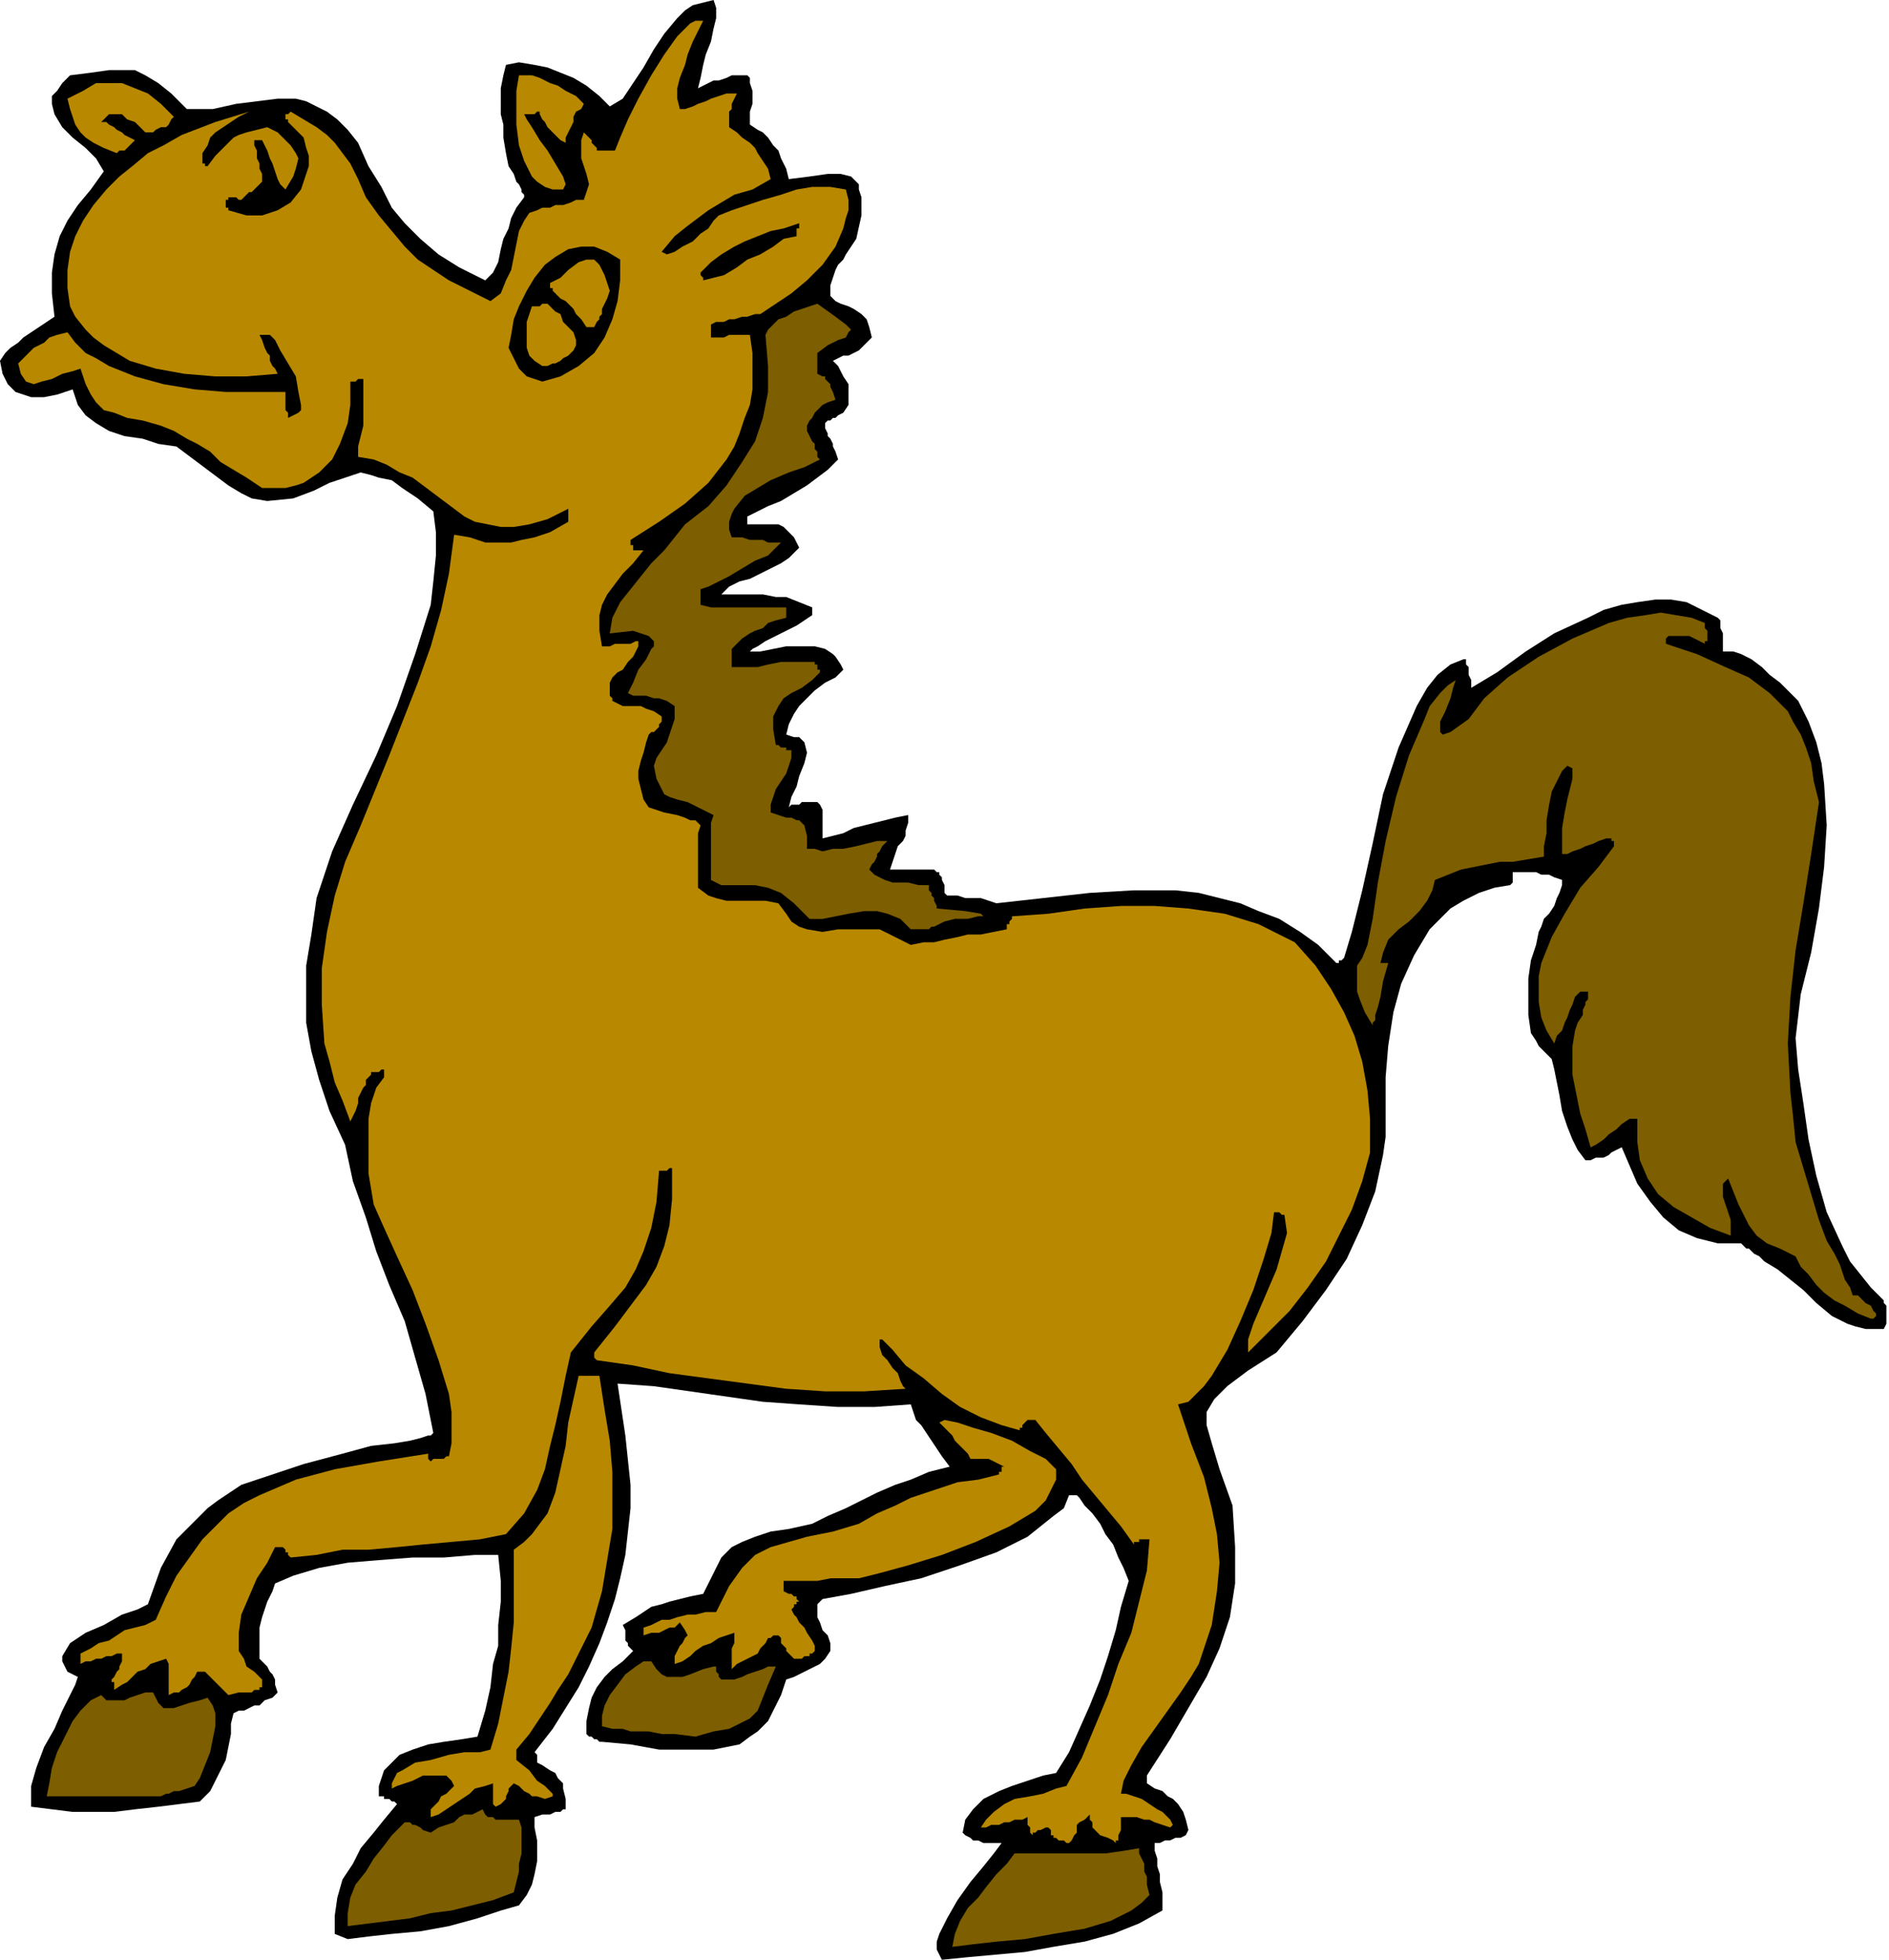
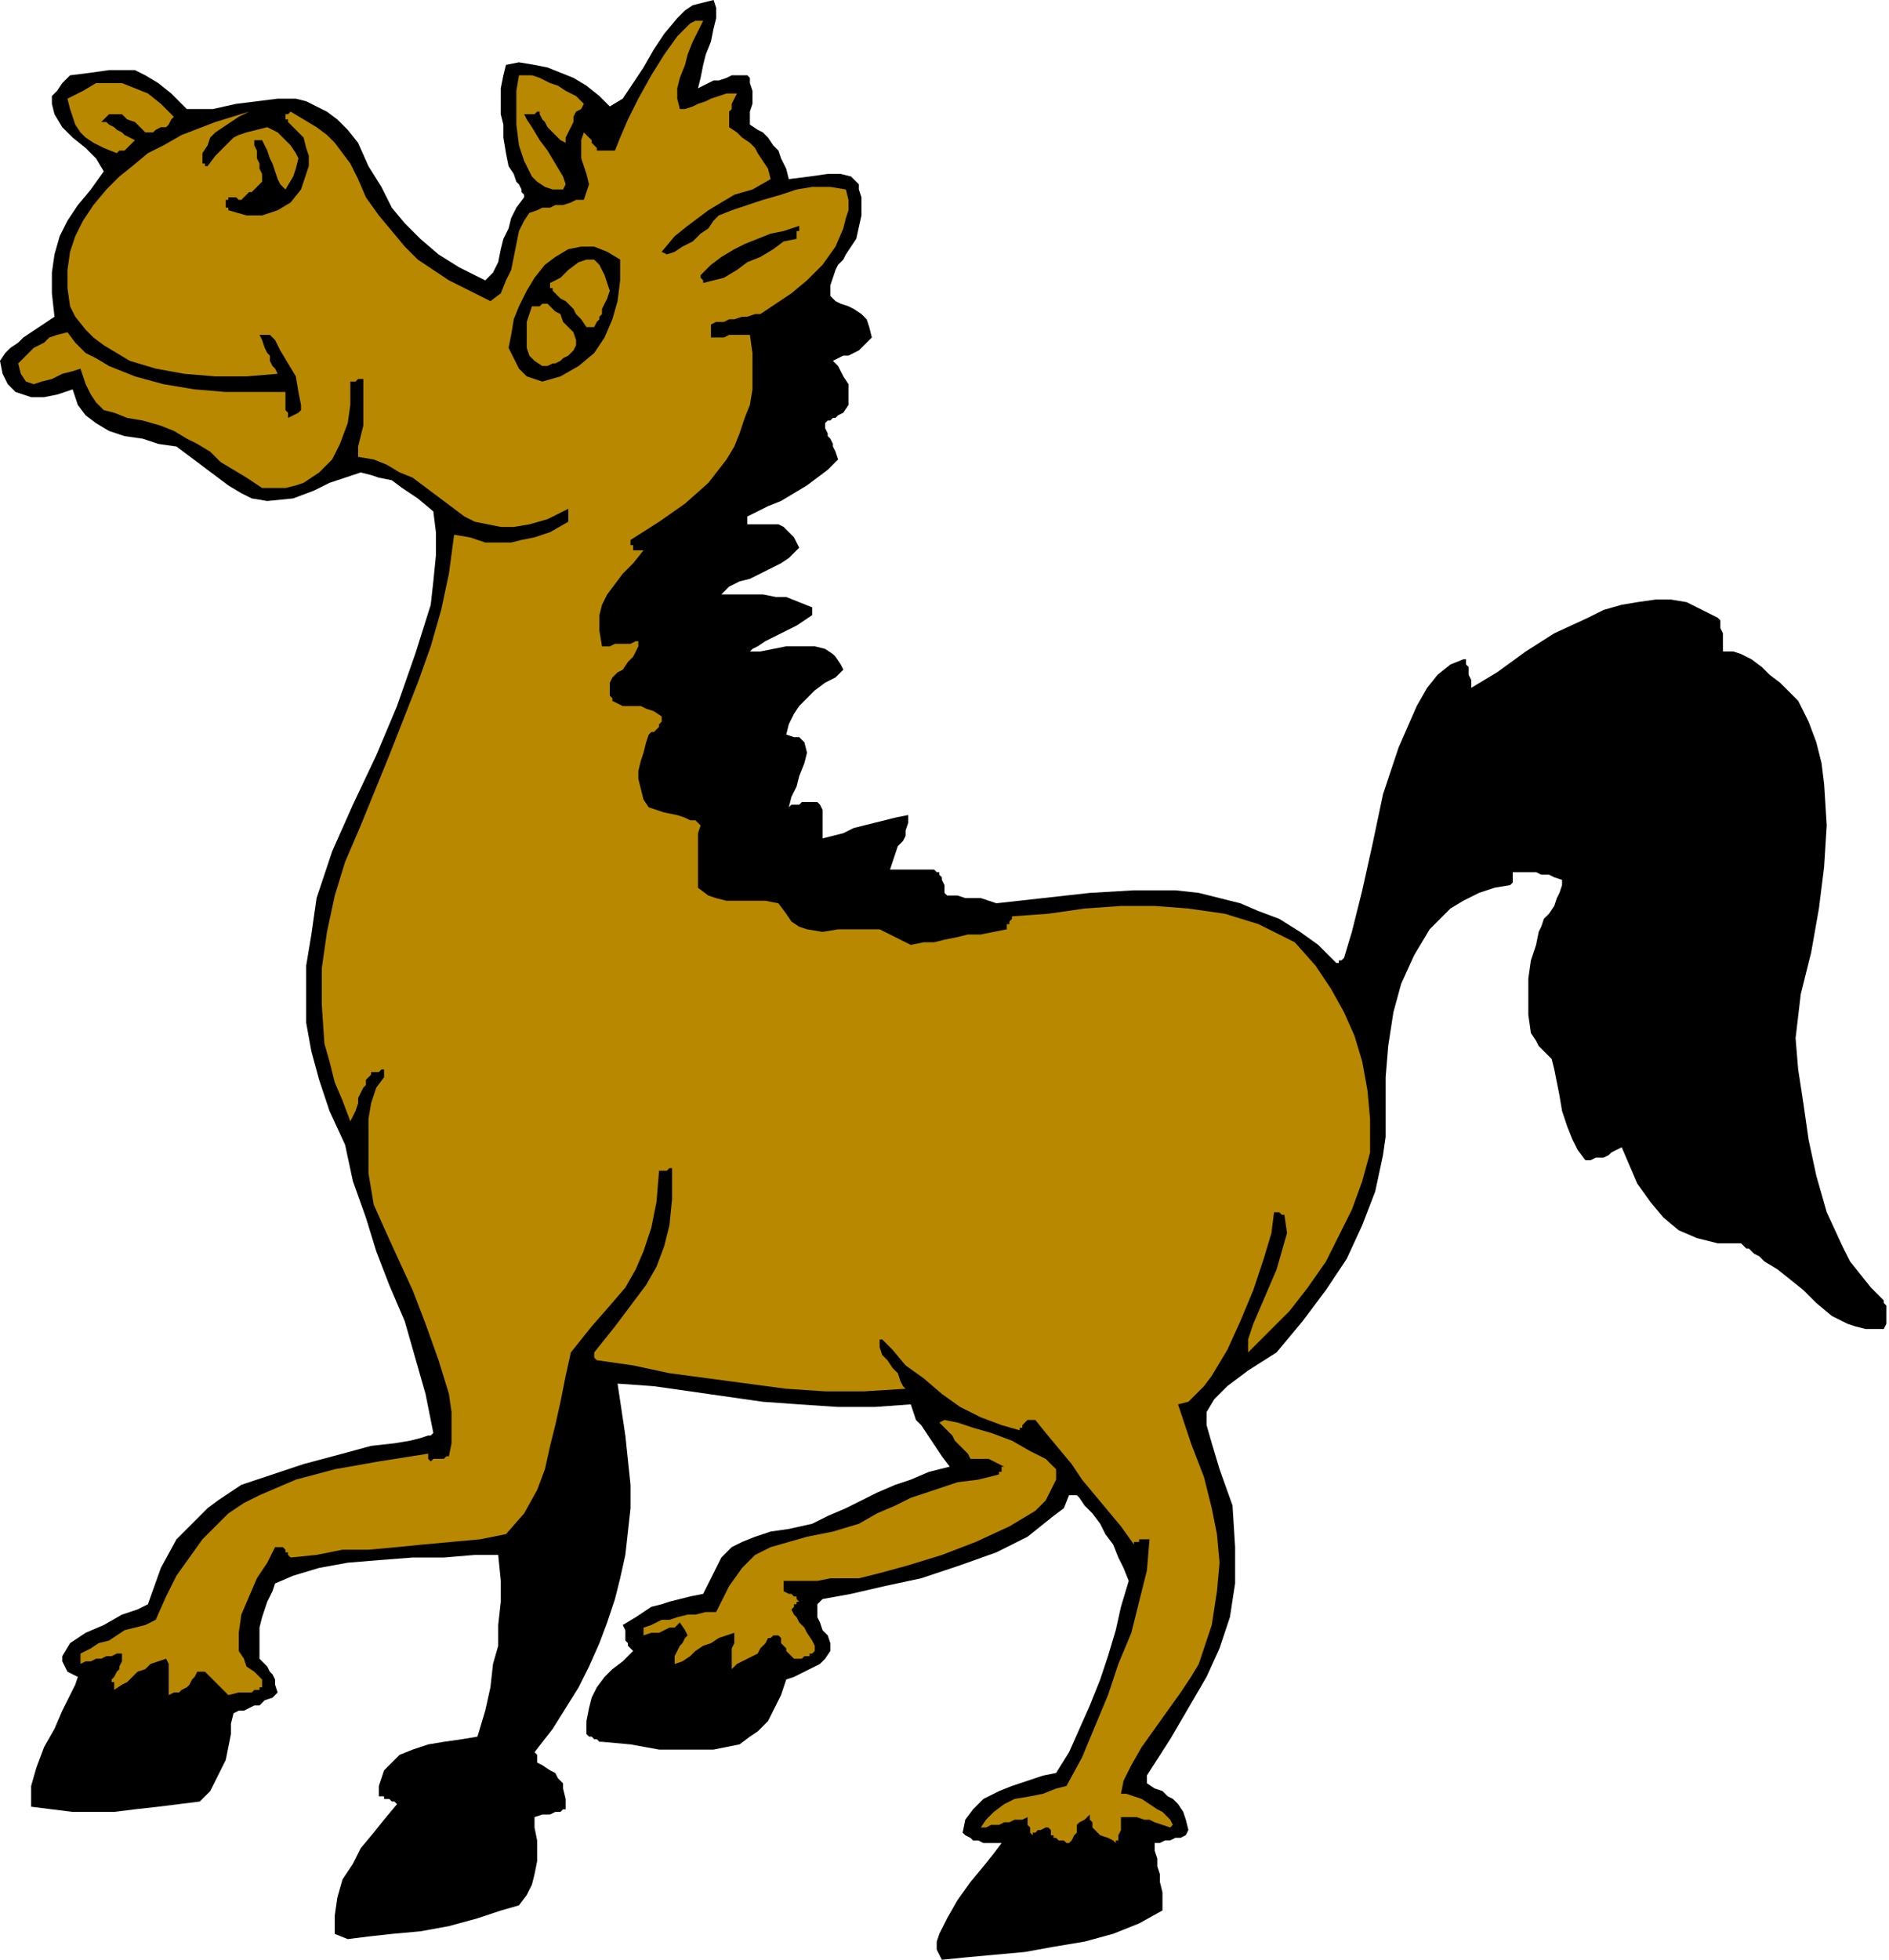
<svg xmlns="http://www.w3.org/2000/svg" width="2.424in" height="2.514in" fill-rule="evenodd" stroke-linecap="round" preserveAspectRatio="none" viewBox="0 0 728 755">
  <style>.brush1{fill:#000}.pen1{stroke:none}.brush2{fill:#7d5e00}.brush3{fill:#b88800}</style>
  <path d="m363 755-1-2-1-2v-3l1-3 3-6 4-7 5-7 5-6 4-5 3-4h-7l-2-1h-2l-1-1-2-1-1-1 1-5 3-4 4-4 6-3 5-2 6-2 6-2 5-1 5-8 4-9 4-9 4-10 3-9 3-10 2-9 3-10-2-5-2-4-2-5-3-4-2-4-3-4-3-3-2-3-1-1h-3l-2 5-4 3-5 4-5 4-12 6-14 5-15 5-14 3-13 3-11 2-2 2v5l1 2 1 3 2 2 1 3v3l-2 3-2 2-2 1-2 1-2 1-2 1-2 1-3 1-2 6-3 6-2 4-4 4-3 2-4 3-5 1-5 1h-21l-11-2-11-1h-1l-1-1h-1l-1-1h-1l-1-1v-5l1-5 1-4 2-4 3-4 3-3 4-3 4-4-1-1-1-1v-1l-1-1v-4l-1-2 5-3 3-2 3-2 4-1 3-1 4-1 4-1 5-1 4-8 3-6 4-4 4-2 5-2 6-2 7-1 9-2 6-3 7-3 6-3 6-3 7-3 6-2 7-3 8-2-3-4-2-3-2-3-2-3-2-3-2-2-1-3-1-3-14 1h-14l-15-1-14-1-14-2-14-2-14-2-14-1 3 20 2 19v9l-1 9-1 9-2 9-2 8-3 9-3 8-4 9-4 8-5 8-5 8-7 9 1 1v3l2 1 3 2 2 1 1 2 2 2v2l1 4v4h-1l-1 1h-2l-2 1h-3l-3 1v4l1 5v8l-1 5-1 4-2 4-3 4-7 2-9 3-11 3-11 2-11 1-9 1-8 1-5-2v-7l1-7 2-7 4-6 3-6 5-6 4-5 5-6-1-1h-1l-1-1h-2v-1h-2v-4l1-3 1-3 2-2 4-4 5-2 6-2 6-1 7-1 6-1 3-10 2-9 1-9 2-7v-8l1-9v-8l-1-10h-9l-12 1h-12l-13 1-12 1-11 2-10 3-7 3-1 3-2 4-1 3-1 3-1 4v12l1 1 1 1 1 1 1 2 1 1 1 2v2l1 3-2 2-3 1-2 2h-2l-2 1-2 1h-2l-2 1-1 4v4l-1 5-1 5-2 4-2 4-2 4-4 4-8 1-8 1-9 1-8 1H28l-8-1-8-1v-8l2-7 3-8 4-7 3-7 3-6 2-4 1-3-4-2-1-2-1-2v-2l3-5 6-4 7-3 7-4 6-2 4-2 5-14 6-11 4-4 4-4 4-4 4-3 9-6 12-4 12-4 15-4 11-3 9-1 6-1 4-1 3-1h1l1-1-3-15-4-14-4-14-6-14-5-13-4-13-5-14-3-14-6-13-4-12-3-11-2-11v-22l2-12 2-14 6-18 8-18 9-19 8-19 7-20 6-19 1-9 1-10v-9l-1-8-6-5-6-4-4-3-5-1-3-1-4-1-3 1-3 1-6 2-6 3-8 3-10 1-6-1-4-2-5-3-4-3-4-3-4-3-4-3-4-3-7-1-6-2-7-1-6-2-5-3-4-3-3-4-2-6-6 2-5 1h-5l-3-1-3-1-3-3-2-4-1-5 2-3 2-2 3-2 2-2 3-2 3-2 3-2 3-2-1-9v-8l1-7 2-7 3-6 4-6 5-6 5-7-3-5-4-4-5-4-4-4-3-5-1-4v-3l2-2 2-3 3-3 8-1 7-1h10l4 2 5 3 5 4 6 6h10l9-2 8-1 8-1h7l4 1 4 2 4 2 4 3 4 4 4 5 4 9 5 8 4 8 5 6 6 6 7 6 8 5 10 5 3-3 2-4 1-5 1-4 2-4 1-4 2-4 3-4v-1l-1-1v-1l-1-2-1-1-1-3-2-3-1-5-1-6v-5l-1-4V34l1-5 1-4 5-1 6 1 5 1 5 2 5 2 5 3 5 4 4 4 5-3 4-6 4-6 4-7 4-6 5-6 3-3 3-2 4-1 4-1 1 3v4l-1 4-1 5-2 5-1 4-1 5-1 4 2-1 2-1 2-1h2l3-1 2-1h6l1 1v2l1 3v5l-1 3v5l3 2 2 1 2 2 2 3 2 2 1 3 2 4 1 4 8-1 7-1h5l4 1 1 1 2 2v2l1 3v7l-2 9-2 3-2 3-1 2-2 2-1 2-1 3-1 3v4l2 2 2 1 3 1 2 1 3 2 2 2 1 3 1 4-2 2-1 1-2 2-2 1-2 1h-2l-2 1-2 1 2 2 1 2 1 2 2 3v8l-2 3-2 1-1 1h-1l-1 1h-1l-1 1v2l1 2v1l1 1 1 2v1l1 2 1 3-4 4-4 3-4 3-5 3-5 3-5 2-4 2-4 2v3h12l2 1 2 2 2 2 2 4-4 4-3 2-4 2-4 2-4 2-4 1-4 2-3 3h16l5 1h4l5 2 5 2v3l-3 2-3 2-4 2-4 2-4 2-3 2-2 1-1 1h4l5-1 5-1h11l4 1 3 2 1 1 2 3 1 2-3 3-4 2-4 3-3 3-3 3-2 3-2 4-1 4 3 1h2l1 1 1 1 1 4-1 4-2 5-1 4-2 4-1 4 1-1h3l1-1h6l1 1 1 2v11l4-1 4-1 4-2 4-1 4-1 4-1 4-1 5-1v3l-1 3v2l-1 2-2 2-1 3-1 3-1 3h17l1 1h1v1l1 1v1l1 2v3l1 1h4l3 1h6l3 1 3 1 18-2 18-2 17-1h16l9 1 8 2 8 2 7 3 8 3 8 5 7 5 7 7h1v-1h1l1-1 3-10 4-16 4-18 4-19 6-18 7-16 4-7 4-5 5-4 5-2h1v2l1 1v3l1 2v3l10-6 11-8 11-7 13-6 6-3 7-2 6-1 7-1h6l6 1 6 3 6 3 1 1v3l1 2v7h4l3 1 4 2 4 3 3 3 4 3 4 4 3 3 4 8 3 8 2 8 1 8 1 16-1 16-2 16-3 17-4 16-2 17 1 12 2 13 2 14 3 14 4 14 6 13 3 6 4 5 4 5 5 5v1l1 1v7l-1 2h-7l-4-1-3-1-6-3-6-5-5-5-5-4-5-4-5-3-1-1-1-1-2-1-1-1-1-1h-1l-1-1-1-1h-9l-4-1-4-1-7-3-6-5-5-6-5-7-3-7-3-7-2 1-2 1-1 1-2 1h-3l-2 1h-2l-3-4-2-4-2-5-2-6-1-6-1-5-1-5-1-4-2-2-3-3-1-2-2-3-1-7v-14l1-7 2-6 1-5 1-2 1-3 2-2 2-3 1-3 1-2 1-3v-2l-3-1-2-1h-3l-2-1h-9v4l-1 1-6 1-6 2-6 3-5 3-4 4-4 4-3 5-3 5-5 11-3 11-2 13-1 12v23l-1 7-3 14-5 13-6 13-8 12-9 12-10 12-11 7-8 6-5 5-3 5v5l2 7 3 10 5 14 1 16v14l-2 13-4 12-5 11-7 12-7 12-9 14v3l3 2 3 1 2 2 2 1 2 2 2 3 1 3 1 4-1 2-2 1h-2l-2 1h-2l-2 1h-2v3l1 3v3l1 3v3l1 4v7l-9 5-10 4-11 3-12 2-11 2-11 1-11 1-10 1z" class="pen1 brush1" />
-   <path d="m367 750 1-5 2-5 3-5 4-4 3-4 4-5 4-4 3-4h35l7-1 6-1v2l1 2 1 2v3l1 2v3l1 4-3 3-4 3-4 2-4 2-10 3-12 2-11 2-11 1-9 1-8 1z" class="pen1 brush2" />
  <path d="m429 709-2-1-3-1-1-1-1-1-1-1v-2l-1-1v-2l-2 2-2 1-1 1v3l-1 1-1 2-1 1h-1l-1-1h-2l-1-1h-1v-1h-1v-2l-1-1h-1l-2 1h-1l-1 1h-1v1l-1-1v-2l-1-1v-3l-2 1h-3l-2 1h-2l-2 1h-3l-2 1h-2l2-3 3-3 4-3 4-2 6-1 5-1 5-2 4-1 6-11 5-12 5-12 4-12 5-12 3-12 3-12 1-12h-4v1h-2v1l-5-7-5-6-5-6-5-6-4-6-5-6-5-6-4-5h-3l-1 1-1 1v1h-1v1l-7-2-8-3-8-4-7-5-7-6-7-5-5-6-4-4h-1v3l1 3 2 2 2 3 2 2 1 3 1 2 1 1-16 1h-15l-15-1-15-2-15-2-15-2-14-3-14-2-1-1v-2l8-10 6-8 6-8 4-7 3-8 2-8 1-10v-12h-1l-1 1h-3l-1 12-2 10-3 9-3 7-4 7-6 7-7 8-8 10-2 9-2 10-2 9-2 8-2 9-3 8-5 9-7 8-10 2-11 1-11 1-10 1-11 1h-10l-10 2-10 1-1-1v-1h-1v-1l-1-1h-3l-3 6-4 6-3 7-3 7-1 7v7l2 3 1 3 3 2 3 3v3h-1v1h-2l-1 1h-5l-4 1-1-1-1-1-1-1-1-1-2-2-1-1-1-1-1-1h-3l-1 2-1 1-1 2-1 1-2 1-1 1h-2l-2 1v-12l-1-2-3 1-3 1-2 2-3 1-2 2-2 2-2 1-3 2v-3h-1v-1l1-1 1-2 1-1v-1l1-2v-3h-2l-2 1h-2l-2 1h-2l-2 1h-2l-2 1v-4l4-2 3-2 4-1 3-2 3-2 4-1 4-1 4-2 4-9 4-8 5-7 5-7 5-5 5-5 6-4 6-3 14-6 15-4 17-3 19-3v2l1 1 1-1h4l1-1h1l1-5v-12l-1-7-4-13-5-14-5-13-6-13-5-11-4-9-1-6-1-6v-21l1-6 2-6 3-4v-3h-1l-1 1h-3v1l-2 2v2l-1 1-1 2-1 2v2l-1 3-2 4-3-8-3-7-2-8-2-7-1-15v-14l2-14 3-14 4-13 6-14 11-27 11-28 5-14 4-14 3-14 2-15 6 1 6 2h10l4-1 5-1 6-2 7-4v-5l-8 4-7 2-6 1h-5l-5-1-5-1-4-2-4-3-8-6-8-6-5-2-5-3-5-2-6-1v-4l1-4 1-4v-18h-2l-1 1h-2v9l-1 7-3 8-3 6-5 5-6 4-3 1-4 1h-9l-6-4-5-3-5-3-4-4-5-3-4-2-5-3-5-2-7-2-6-1-5-2-4-1-3-3-2-3-2-4-2-6-3 1-4 1-4 2-4 1-3 1-3-1-2-3-1-4 2-2 2-2 2-2 2-1 2-1 2-2 3-1 4-1 3 4 4 4 4 2 5 3 10 4 11 3 12 2 12 1h23v7l1 1v2l2-1 2-1 1-1v-2l-1-5-1-6-3-5-3-5-2-4-2-2h-4l1 2 1 3 1 2 1 1v2l1 2 1 1 1 2-12 1H83l-12-1-11-2-10-3-10-6-4-3-3-3-4-5-2-4-1-7v-7l1-7 2-6 3-6 4-6 5-6 5-5 5-4 6-5 6-3 7-4 13-5 13-4-4 2-3 2-3 2-3 2-2 2-1 3-2 3v4h1v1h1l3-4 2-2 3-3 2-2 2-1 3-1 4-1 4-1 4 2 3 3 2 2 2 3 1 2-1 4-1 3-3 5-2-2-1-2-1-3-1-3-1-2-1-3-1-2-1-2h-3v2l1 2v3l1 2v2l1 2v3l-1 1-1 1-1 1-1 1h-1l-1 1-1 1-1 1h-1l-1-1h-3v1h-1v3h1v1l7 2h6l6-2 5-3 4-5 2-6 1-3v-4l-1-3-1-4-2-2-2-2-1-1-1-1v-1h-1v-2h1l1-1 5 3 5 3 4 3 3 3 3 4 3 4 3 6 3 7 5 7 5 6 5 6 5 5 6 4 6 4 8 4 8 4 4-3 2-5 2-4 1-5 1-5 1-5 2-4 2-3 3-1 2-1h3l2-1h3l3-1 2-1h3l1-3 1-3-1-4-1-3-1-3v-7l1-3 1 1 1 1 1 1v1l1 1 1 1v1h7l2-5 3-7 4-8 5-9 5-8 5-7 3-3 2-2 2-1h3l-2 4-2 4-2 5-1 4-2 5-1 4v4l1 4h2l3-1 2-1 3-1 2-1 3-1 3-1h4l-1 2-1 2v2l-1 1v6l3 2 2 2 3 2 2 2 1 2 2 3 2 3 1 4-7 4-7 2-5 3-5 3-4 3-4 3-5 4-5 6 2 1 3-1 3-2 4-2 3-3 3-2 2-3 2-2 5-2 6-2 6-2 7-2 6-2 6-1h7l6 1 1 4v4l-1 3-1 4-3 7-5 7-6 6-6 5-6 4-6 4h-2l-3 1h-2l-3 1h-2l-2 1h-3l-2 1v5h5l2-1h8l1 7v14l-1 6-2 5-2 6-2 5-3 5-7 9-9 8-10 7-11 7v2h1v2h4l-4 5-4 4-3 4-3 4-2 4-1 4v6l1 6h3l2-1h6l2-1h1v2l-1 2-1 2-2 2-2 3-2 1-2 2-1 2v5l1 1v1l2 1 2 1h7l2 1 3 1 3 2v2l-1 1v1l-1 1-1 1h-1l-1 1-1 3-1 4-1 3-1 4v3l1 4 1 4 2 3 6 2 5 1 3 1 2 1h2l1 1 1 1-1 3v21l4 3 3 1 4 1h15l5 1 3 4 2 3 3 2 3 1 6 1 6-1h16l4 2 4 2 4 2 5-1h4l4-1 5-1 4-1h5l5-1 5-1v-2h1v-1l1-1v-1l14-1 14-2 14-1h13l13 1 14 2 13 4 14 7 8 9 6 9 5 9 4 9 3 10 2 11 1 11v13l-3 11-4 11-5 10-5 10-7 10-7 9-8 8-8 8v-5l2-6 3-7 3-7 3-7 2-7 2-7-1-7h-1l-1-1h-2l-1 8-3 10-4 12-5 12-5 11-6 10-3 4-3 3-3 3-4 1 5 15 5 13 3 12 2 10 1 11-1 11-2 13-5 15-3 5-4 6-5 7-5 7-5 7-4 7-3 6-1 5h2l3 1 3 1 3 2 3 2 2 1 3 3 1 2-1 1-3-1-3-1-2-1h-2l-3-1h-6v5l-1 2v2h-1v1l-1-1z" class="pen1 brush3" />
-   <path d="M134 742v-5l1-6 2-5 4-5 3-5 4-5 3-4 4-4 1-1h2l1 1h1l2 1 1 1 3 1 3-2 3-1 3-1 2-2 2-1h3l2-1 2-1 1 2 1 1h2l1 1h9l1 3v10l-1 4v3l-1 4-1 4-8 3-8 2-8 2-8 1-8 2-8 1-8 1-8 1z" class="pen1 brush2" />
-   <path d="M166 700v-3l2-2 1-1 1-2 2-1 2-2 1-1-1-2-1-1-1-1h-9l-4 2-3 1-3 1-2 1v-2l1-2 1-2 2-1 5-3 6-1 7-2 6-1h6l4-1 3-10 2-10 2-10 1-9 1-10v-28l4-3 3-3 3-4 3-4 3-8 2-9 2-9 1-9 2-9 2-9h8l2 13 2 12 1 12v22l-2 12-2 12-4 14-3 6-3 6-3 6-4 6-3 5-4 6-4 6-5 6v4l5 4 3 4 3 2 2 2 1 1v1l-3 1-3-1h-2l-1-1-2-1-1-1-1-1-2-1-1 1-1 1v1l-1 2v1l-1 1-1 1-2 1-1-1v-8l-3 1-4 1-2 2-3 2-3 2-3 2-3 2-3 1z" class="pen1 brush3" />
-   <path d="m268 669-8-1h-5l-5-1h-7l-3-1h-4l-4-1v-4l1-4 2-4 3-4 3-4 4-3 3-2h3l2 3 2 2 2 1h6l3-1 5-2 4-1h1v2l1 1v1l1 1h5l3-1 2-1 3-1 3-1 2-1h3l-3 7-2 5-2 5-3 3-4 2-4 2-6 1-7 2zM59 692H18l1-5 1-6 2-6 3-6 3-6 3-4 4-4 4-2 2 2h7l2-1 3-1 3-1h3l2 4 2 2h4l3-1 3-1 4-1 3-1 2 3 1 3v5l-1 5-1 5-2 5-2 5-2 3-3 1-3 1h-2l-2 1h-1l-2 1h-3z" class="pen1 brush2" />
  <path d="M282 643v-8l1-2v-4l-3 1-3 1-3 2-3 1-3 2-2 2-3 2-3 1v-3l1-2 1-2 1-1 1-2 1-1-1-2-2-3-1 1-1 1h-2l-2 1-2 1h-3l-3 1v-3l3-1 4-2h3l3-1 4-1h3l4-1h4l5-10 5-7 5-5 6-3 7-2 7-2 10-2 10-3 7-4 7-3 6-3 6-2 6-2 6-2 8-1 8-2v-1h1v-2h1l-2-1-2-1-2-1h-7l-1-2-2-2-1-1-2-2-1-2-2-2-1-1-2-2 2-1 5 1 6 2 7 2 8 3 7 4 6 3 4 4v4l-2 4-2 4-4 4-10 6-13 6-13 5-13 4-11 3-8 2h-11l-5 1h-13v4l2 1h1l1 1h1v1l1 1h-1v1h-1v1l-1 1 1 2 1 1 1 2 2 2 1 2 2 3 1 2v2l-1 1h-1v1h-2l-1 1h-3l-1-1-2-2v-1l-1-1-1-1v-2l-1-1h-2l-1 1h-1l-1 2-2 2-1 2-2 1-2 1-2 1-2 1-2 2z" class="pen1 brush3" />
-   <path d="m721 508-5-2-5-3-4-2-4-3-3-3-3-4-3-3-2-4-6-3-5-2-4-3-3-4-2-4-2-4-2-5-2-5-2 2v5l1 3 1 3 1 3v6l-8-3-7-4-7-4-6-5-4-6-3-7-1-7v-9h-3l-3 2-2 2-3 2-2 2-3 2-2 1-2-7-2-6-1-5-1-5-1-5v-11l1-6 1-3 2-3v-2l1-2v-1l1-1v-3h-3l-2 2-1 3-1 2-1 3-1 2-1 3-2 2-1 3-3-5-2-5-1-6v-10l1-5 2-5 2-5 5-9 6-10 7-8 6-8v-2h-1v-1h-2l-3 1-2 1-3 1-2 1-3 1-2 1h-2v-10l1-6 1-5 1-4 1-4v-4l-2-1-2 2-2 4-2 4-1 5-1 6v5l-1 5v4l-6 1-6 1h-5l-5 1-5 1-5 1-5 2-5 2-1 4-2 4-3 4-4 4-4 3-4 4-2 5-1 4h3l-2 7-1 6-1 4-1 3v2l-1 1v1l-3-5-2-5-1-3v-10l2-3 2-5 2-10 2-14 3-16 4-17 5-16 6-14 2-5 4-5 3-3 3-2-1 3-1 4-2 5-2 4v4l1 1 3-1 7-5 6-8 9-8 12-8 13-7 7-3 7-3 7-2 7-1 6-1 6 1 6 1 5 2v2l1 1v4h-1v1l-2-1-2-1-2-1h-8l-1 1v2l12 4 11 5 9 4 8 6 3 3 4 4 2 4 3 5 2 5 2 6 1 7 2 8-3 20-3 19-3 18-2 18-1 18 1 19 1 9 1 10 3 10 3 10 3 10 3 8 3 5 2 4 1 3 1 3 2 3 1 3h2l1 1 1 1 1 1 2 1 1 2 1 1v1l-1 1h-1zM351 358l-4-4-5-2-4-1h-5l-6 1-5 1-5 1h-5l-6-6-5-4-5-2-5-1h-13l-4-2v-22l1-3-6-3-4-2-4-1-3-1-2-1-1-2-2-4-1-5 1-3 2-3 2-3 1-3 1-3 1-3v-5l-3-2-3-1h-2l-3-1h-5l-2-1 2-4 2-5 3-4 2-4 1-1v-2l-1-1-1-1-6-2-9 1 1-6 3-6 4-5 4-5 4-5 5-5 4-5 4-5 9-7 7-8 6-9 5-8 3-9 2-10v-10l-1-12 1-2 2-2 2-2 3-1 3-2 3-1 3-1 3-1 7 5 4 3 2 2-1 1-1 2-3 1-4 2-4 3v8l2 1h1v1l1 1 1 1v1l1 2 1 3-3 1-2 1-1 1-1 1-1 1-1 2-1 1-1 2v2l1 2 1 2 1 1v2l1 1v2l1 1-6 3-6 2-7 3-5 3-5 3-4 5-1 2-1 3v3l1 3h4l3 1h5l2 1h5l-2 2-3 3-5 2-5 3-5 3-4 2-4 2-3 1v6l4 1h29v4l-4 1-3 1-2 2-3 1-2 1-3 2-2 2-2 2v7h10l4-1 5-1h13v1h1v2h1v1l-3 3-4 3-4 2-3 2-2 3-2 4v5l1 6h1l1 1h2v1h2v3l-1 3-1 3-2 3-2 3-1 3-1 3v3l3 1 3 1h2l2 1h1l2 2 1 4v5h3l3 1 4-1h4l5-1 4-1 4-1h4l-1 1-1 1-1 2-1 1v1l-1 2-1 1-1 2 2 2 2 1 2 1 3 1h6l4 1h4v2l1 1v1l1 1v1l1 2v1l11 1 6 1 1 1h-2l-4 1h-5l-4 1-4 2h-1l-1 1h-7z" class="pen1 brush2" />
  <path d="m209 147-6-2-3-3-2-4-2-4 1-5 1-6 2-5 3-6 3-5 4-5 4-3 5-3 5-1h5l5 2 5 3v8l-1 8-2 7-3 7-4 6-6 5-7 4-7 2z" class="pen1 brush1" />
  <path d="m209 141-3-2-2-2-1-3v-10l1-3 1-3h3l1-1h2l1 1 2 2 2 1 1 3 2 2 2 2 1 3v2l-1 2-2 2-2 1-1 1-2 1h-1l-2 1h-2zm17-15-2-3-2-2-1-2-2-2-1-1-2-1-2-2-1-1v-1h-1v-2l4-2 3-3 4-3 3-1h3l2 2 2 4 2 6-1 3-1 2-1 2v2l-1 1v1l-1 1-1 2h-3z" class="pen1 brush3" />
-   <path d="M271 108v-1l-1-1v-1l4-4 4-3 5-3 4-2 5-2 5-2 5-1 6-2v2h-1v3l-5 1-4 3-5 3-5 2-4 3-5 3-4 1-4 1z" class="pen1 brush1" />
+   <path d="M271 108l-1-1v-1l4-4 4-3 5-3 4-2 5-2 5-2 5-1 6-2v2h-1v3l-5 1-4 3-5 3-5 2-4 3-5 3-4 1-4 1z" class="pen1 brush1" />
  <path d="M217 73h-4l-3-1-3-2-2-2-3-6-2-6-1-8V35l1-6h5l3 1 4 2 3 1 3 2 4 2 3 3-1 2-2 1-1 2v2l-1 2-1 2-1 2v2l-2-1-2-2-2-2-1-1-1-2-1-1-1-2v-1h-1l-1 1h-4l1 2 2 3 3 5 3 4 3 5 3 5 1 3-1 2zM45 59l-5-2-4-2-3-2-2-2-2-3-1-3-1-3-1-4 6-3 5-3h10l5 2 5 2 5 4 5 5-1 1-1 2-1 1h-2l-2 1-1 1h-3l-2-2-2-2-3-1-2-2h-5l-1 1-2 2h2l1 1 2 1 1 1 2 1 1 1 2 1 2 1-1 1-1 1-1 1-1 1h-2l-1 1z" class="pen1 brush3" />
</svg>